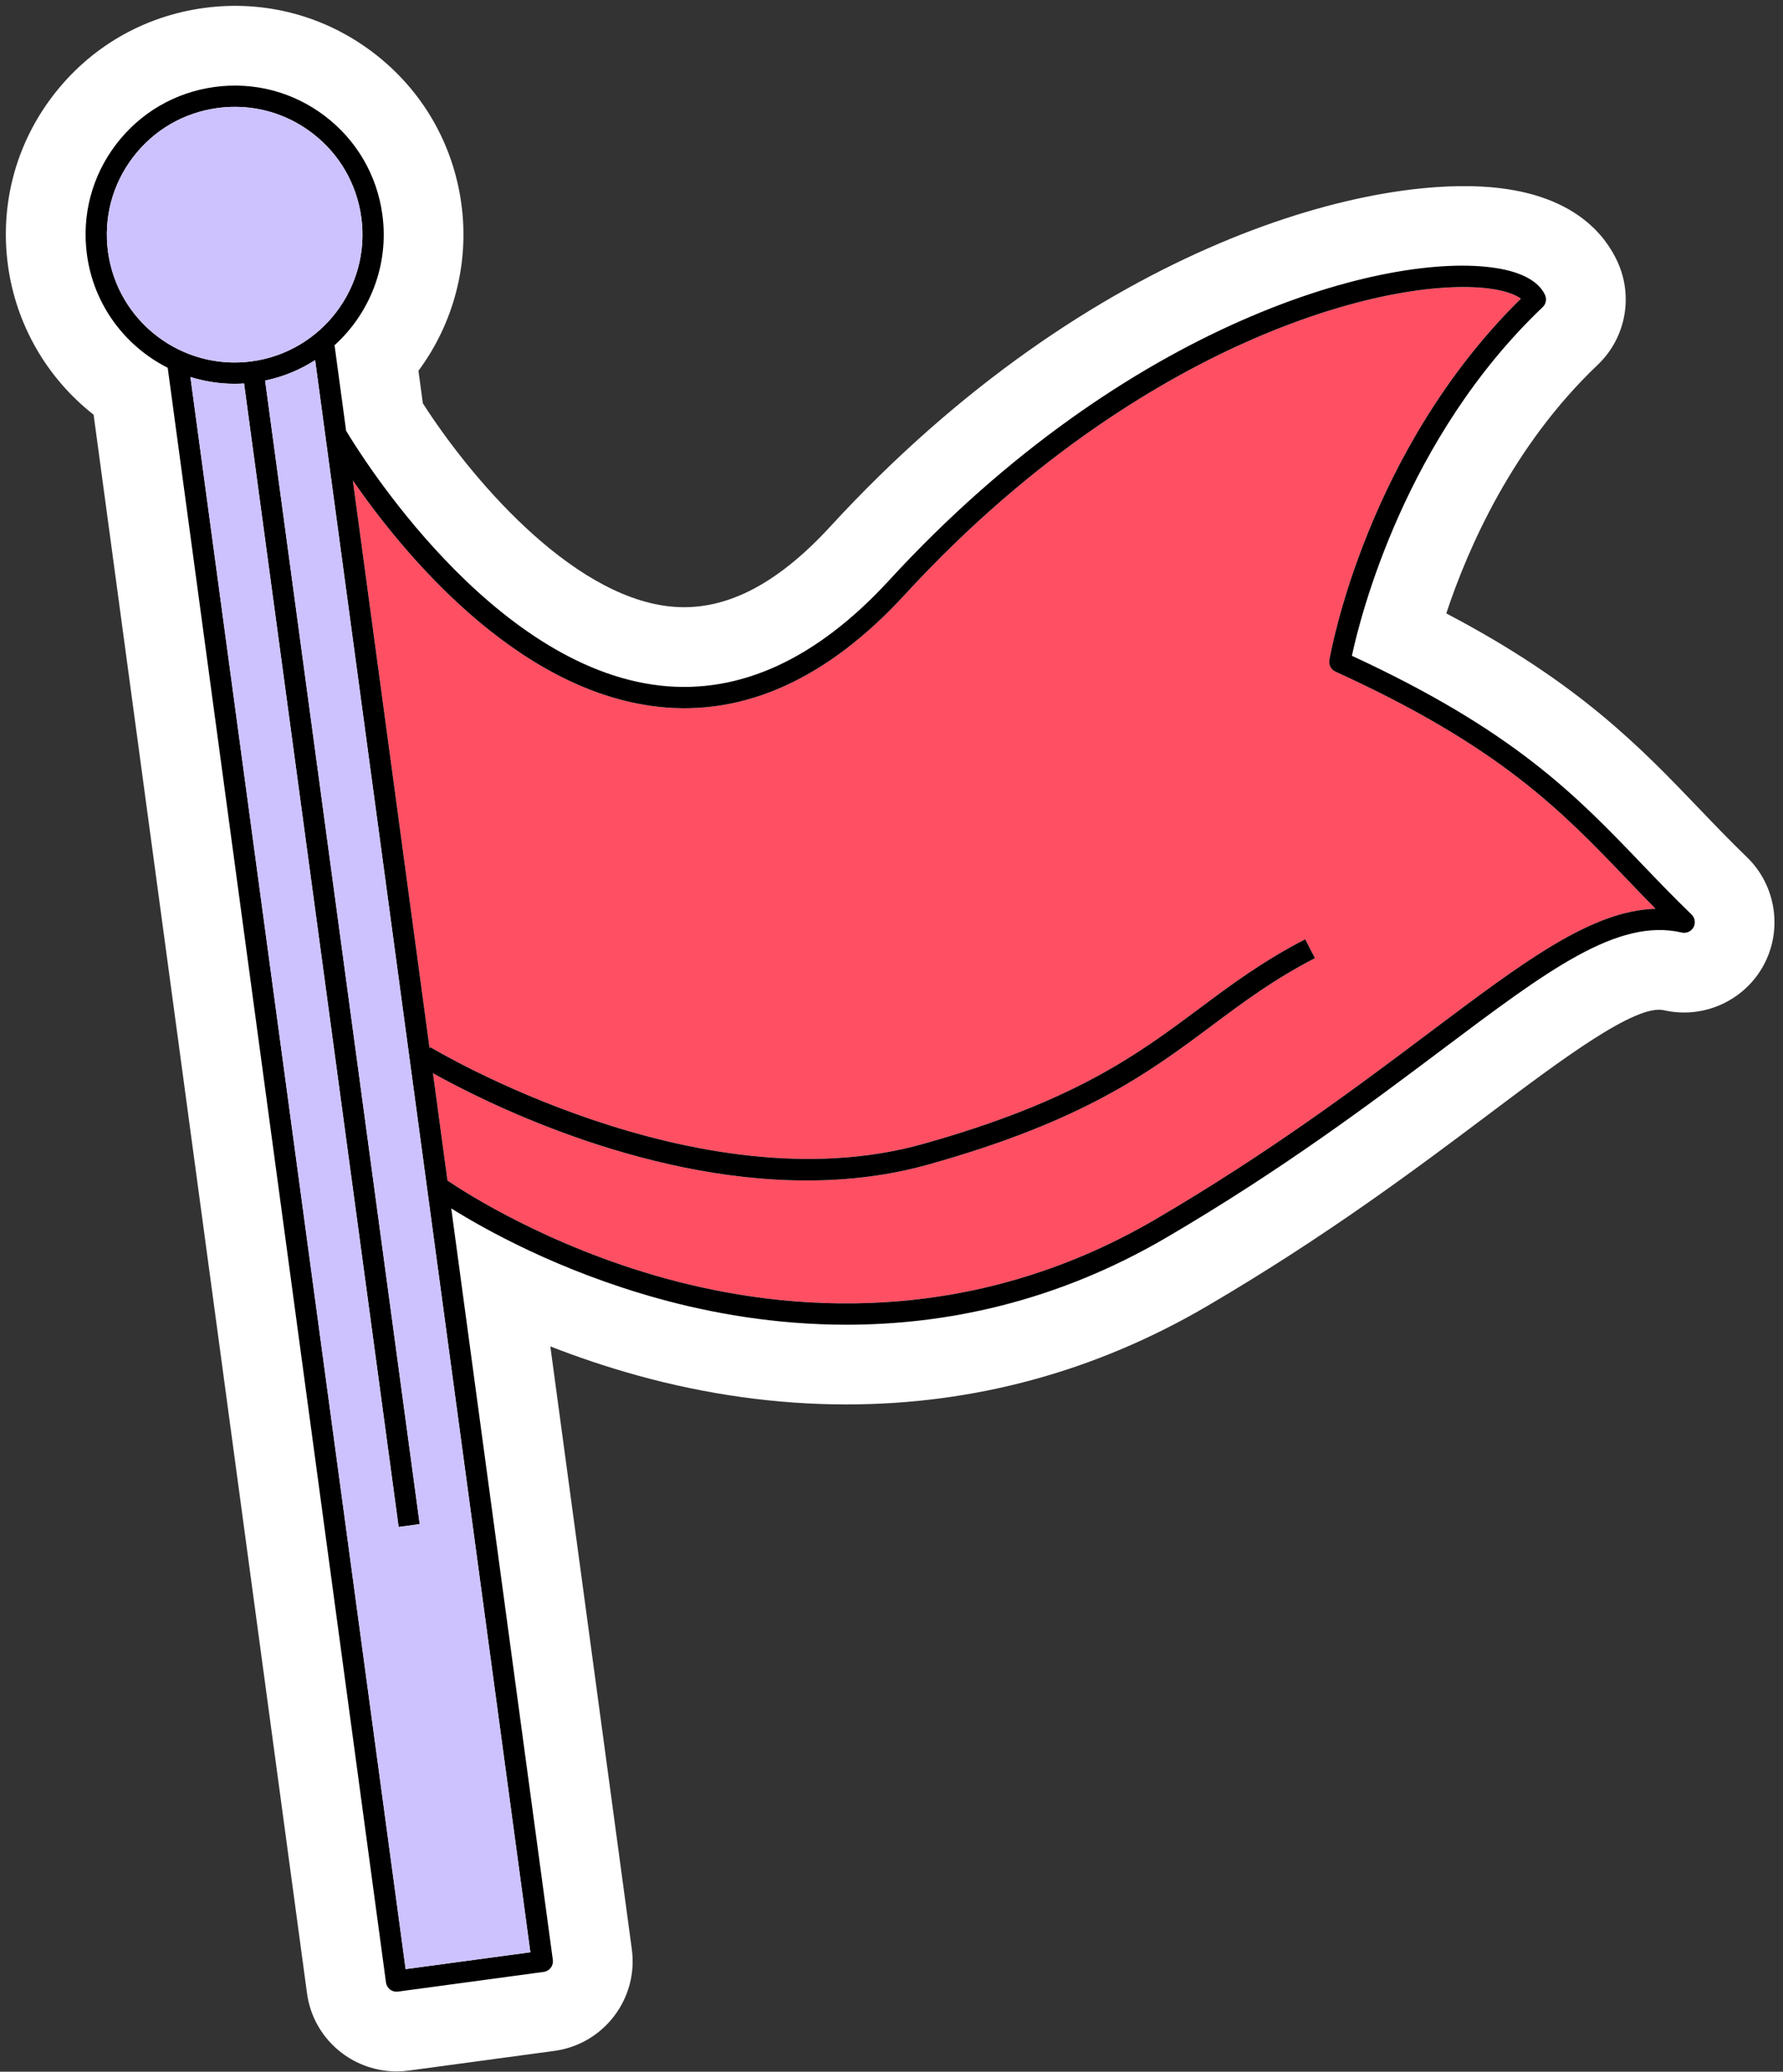
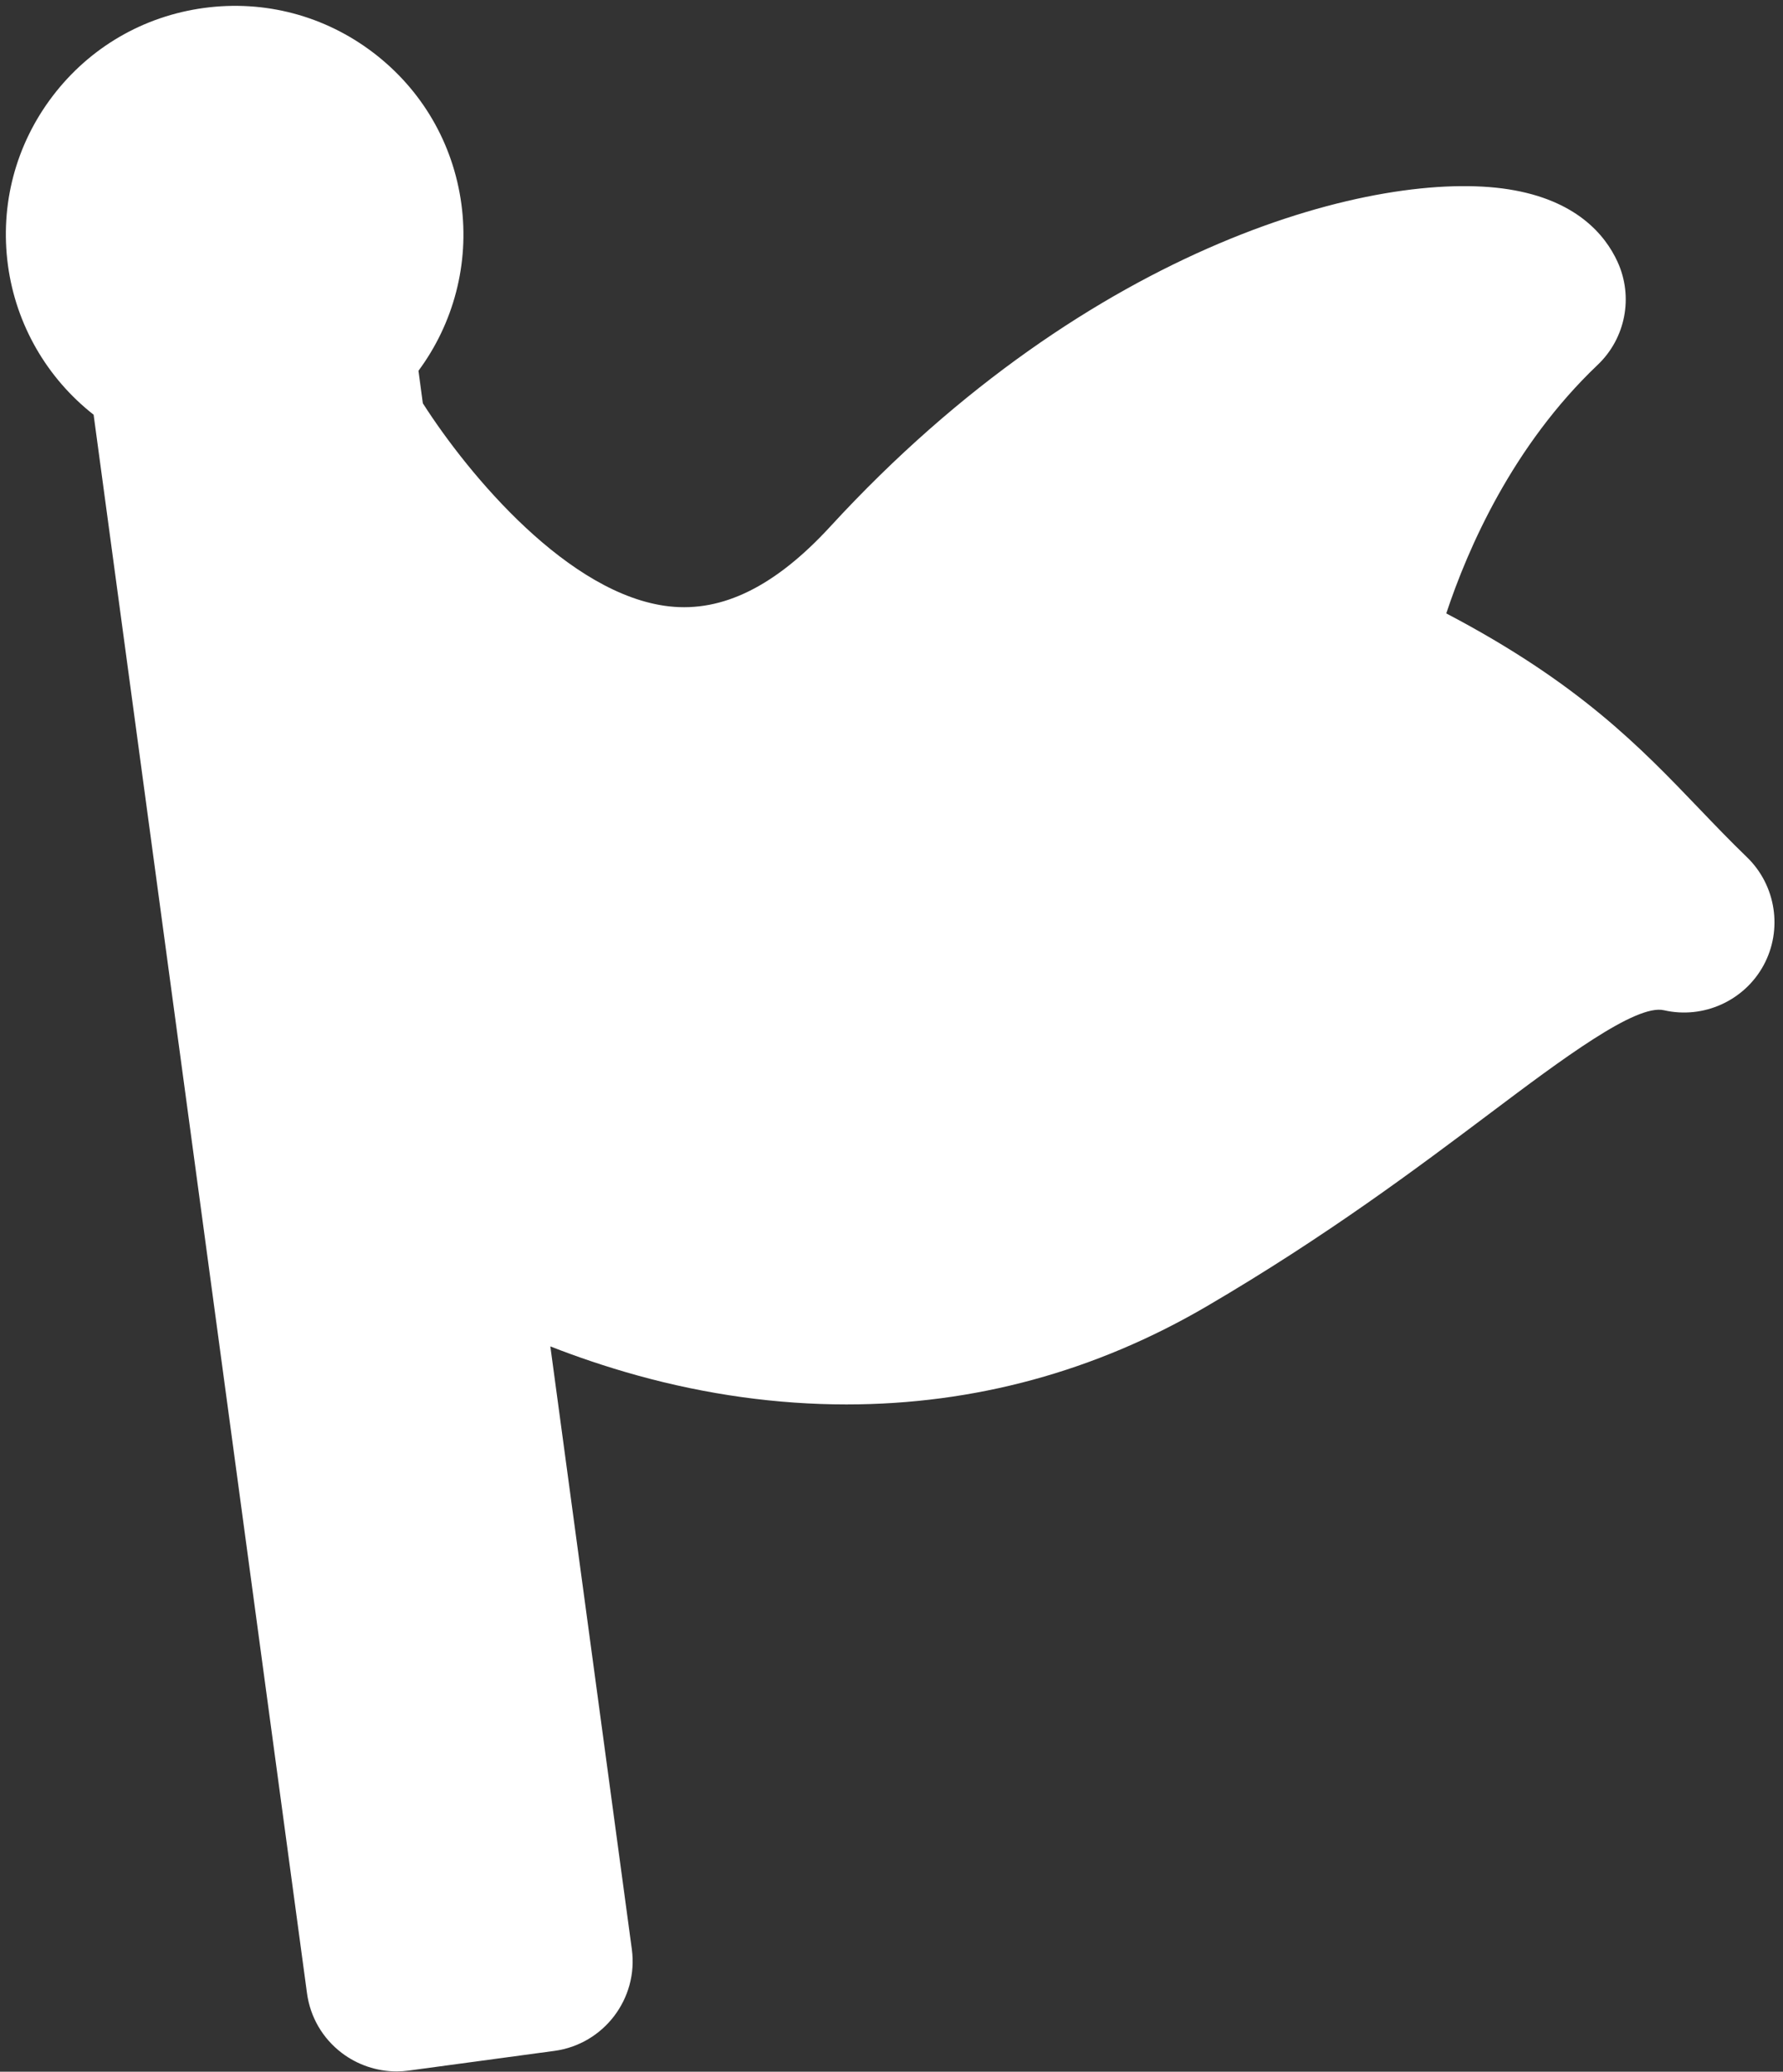
<svg xmlns="http://www.w3.org/2000/svg" height="389.8" preserveAspectRatio="xMidYMid meet" version="1.0" viewBox="-1.1 -1.1 335.5 389.8" width="335.5" zoomAndPan="magnify">
  <rect x="-1.1" y="-1.1" width="335.5" height="389.8" fill="#333333" stroke="none" />
  <g id="change1_1">
    <path d="M330.748,180.519l-0.003,0.007c-3.629,6.678-11.336,10.154-18.744,8.454 c-5.281-1.225-19.217,9.232-32.674,19.347c-13.712,10.308-30.778,23.137-53.325,36.338c-20.946,12.264-43.766,18.482-67.826,18.482 c-13.035,0-26.286-1.839-39.383-5.467c-5.897-1.634-11.367-3.505-16.337-5.451l15.334,113.425c1.255,9.291-5.28,17.869-14.57,19.125 l-27.43,3.708c-0.738,0.101-1.511,0.153-2.278,0.153c-3.704,0-7.366-1.237-10.31-3.483c-3.605-2.746-5.931-6.742-6.538-11.245 L16.515,76.927C7.764,70.072,1.911,60.032,0.396,48.824C-1.145,37.43,1.844,26.117,8.812,16.97 C15.78,7.823,25.894,1.937,37.289,0.397c11.385-1.543,22.704,1.446,31.853,8.416c9.148,6.968,15.034,17.082,16.574,28.478 c1.516,11.208-1.461,22.442-8.077,31.375l0.826,6.115c8.68,13.582,27.516,36.1,46.354,38.21 c10.072,1.124,19.995-3.794,30.325-15.036c49.198-53.541,103.271-67.269,127.63-63.431c12.673,1.996,18.132,8.503,20.479,13.611 c3.038,6.606,1.537,14.412-3.734,19.423c-15.973,15.182-24.409,34.479-28.479,46.756c24.945,13.099,36.454,25.113,47.631,36.78 c2.87,2.996,5.821,6.076,8.937,9.08C333.089,165.465,334.379,173.829,330.748,180.519z" fill="#FFF" />
  </g>
  <g id="change2_1">
-     <path d="M310.415,169.886c-12.034,0.35-24.665,9.845-42.504,23.253c-13.328,10.018-29.915,22.486-51.51,35.13 c-35.154,20.582-69.653,17.417-92.401,11.139c-21.965-6.062-37.533-16.102-40.901-18.387l-2.73-20.19 c8.82,4.934,38.631,20.18,70.312,20.18c7.604,0,15.316-0.879,22.868-2.991c29.332-8.201,41.578-17.337,53.421-26.173 c5.986-4.466,11.641-8.685,19.36-12.667l-1.834-3.555c-8.014,4.134-14.065,8.649-19.918,13.016 c-11.55,8.617-23.492,17.527-52.105,25.527c-42.439,11.864-92.1-17.938-92.596-18.241l-0.14,0.23L65.291,89.294 c9.22,13.351,30.527,39.561,57.402,42.578c16.294,1.83,31.919-5.257,46.44-21.061c24.764-26.949,49.229-41.007,65.392-48.055 c20.614-8.989,36.911-10.782,45.291-9.463c2.615,0.412,4.308,1.1,5.269,1.792c-28.985,28.5-35.769,66.4-36.048,68.023 c-0.153,0.895,0.315,1.781,1.143,2.158c30.94,14.098,42.516,26.181,54.771,38.973C306.721,166.087,308.529,167.974,310.415,169.886z" fill="#FF4F63" />
-   </g>
+     </g>
  <g id="change3_1">
-     <path d="M317.195,170.971c-3.336-3.216-6.396-6.411-9.356-9.5c-12.336-12.877-23.997-25.05-54.559-39.184 c1.593-7.434,9.982-40.962,35.904-65.603c0.62-0.589,0.797-1.508,0.439-2.285c-1.171-2.547-4.348-4.296-9.186-5.058 c-20.352-3.207-69.363,9.914-114.25,58.763c-13.608,14.809-28.09,21.462-43.04,19.793c-31.928-3.576-56.709-43.9-59.121-47.951 l-2.175-16.089c6.621-6.001,10.284-15.053,8.999-24.558c-1.003-7.424-4.838-14.014-10.798-18.554 c-5.959-4.54-13.331-6.489-20.755-5.484C31.874,16.265,25.284,20.1,20.744,26.06c-4.54,5.959-6.488,13.331-5.484,20.755 c1.285,9.505,7.22,17.257,15.197,21.285L71.53,371.91c0.071,0.525,0.348,1.001,0.77,1.323c0.35,0.267,0.776,0.409,1.212,0.409 c0.089,0,0.179-0.006,0.268-0.018l27.431-3.708c1.095-0.148,1.862-1.155,1.714-2.25L83.808,226.262 c6.326,3.961,20.258,11.774,38.989,16.963c9.919,2.748,21.995,4.923,35.379,4.922c18.364,0,39.187-4.096,60.247-16.427 c21.793-12.76,38.482-25.305,51.892-35.385c19.844-14.915,32.96-24.766,45.042-21.977c0.881,0.202,1.779-0.206,2.208-0.995 C317.993,172.575,317.842,171.595,317.195,170.971z M19.224,46.279c-0.86-6.366,0.81-12.685,4.702-17.795s9.542-8.398,15.908-9.258 c1.094-0.148,2.186-0.221,3.271-0.221c5.23,0,10.292,1.7,14.523,4.923c5.11,3.893,8.398,9.542,9.258,15.908 c1.776,13.14-7.469,25.276-20.61,27.053C33.134,68.667,21.002,59.419,19.224,46.279z M98.693,366.22l-23.467,3.172L34.728,69.832 c2.644,0.827,5.438,1.275,8.309,1.275c0.592,0,1.187-0.022,1.785-0.06l29.087,215.154l3.964-0.536L48.785,70.506 c3.43-0.714,6.6-2.038,9.41-3.847L98.693,366.22z M267.911,193.139c-13.328,10.018-29.915,22.486-51.51,35.13 c-35.154,20.582-69.653,17.417-92.401,11.139c-21.965-6.062-37.533-16.102-40.901-18.387l-2.73-20.19 c8.82,4.934,38.631,20.18,70.312,20.18c7.604,0,15.316-0.879,22.868-2.991c29.332-8.201,41.578-17.337,53.421-26.173 c5.986-4.466,11.641-8.685,19.36-12.667l-1.834-3.555c-8.014,4.134-14.065,8.649-19.918,13.016 c-11.55,8.617-23.492,17.527-52.105,25.527c-42.439,11.864-92.1-17.938-92.596-18.241l-0.14,0.23L65.291,89.294 c9.22,13.351,30.527,39.561,57.402,42.578c16.294,1.83,31.919-5.257,46.44-21.061c24.764-26.949,49.229-41.007,65.392-48.055 c20.614-8.989,36.911-10.782,45.291-9.463c2.615,0.412,4.308,1.1,5.269,1.792c-28.985,28.5-35.769,66.4-36.048,68.023 c-0.153,0.895,0.315,1.781,1.143,2.158c30.94,14.098,42.516,26.181,54.771,38.973c1.771,1.849,3.579,3.736,5.465,5.648 C298.381,170.236,285.75,179.731,267.911,193.139z" fill="inherit" />
-   </g>
+     </g>
  <g id="change4_1">
-     <path d="M98.693,366.22l-23.467,3.172L34.728,69.832c2.644,0.827,5.438,1.275,8.309,1.275 c0.592,0,1.187-0.022,1.785-0.06l29.087,215.154l3.964-0.536L48.785,70.506c3.43-0.714,6.6-2.038,9.41-3.847L98.693,366.22z M46.278,66.888c13.141-1.777,22.386-13.913,20.61-27.053c-0.86-6.366-4.148-12.015-9.258-15.908 c-4.231-3.224-9.293-4.923-14.523-4.923c-1.085,0-2.178,0.073-3.271,0.221c-6.366,0.86-12.015,4.148-15.908,9.258 s-5.562,11.429-4.702,17.795C21.002,59.419,33.134,68.667,46.278,66.888z" fill="#CDC2FE" />
-   </g>
+     </g>
</svg>